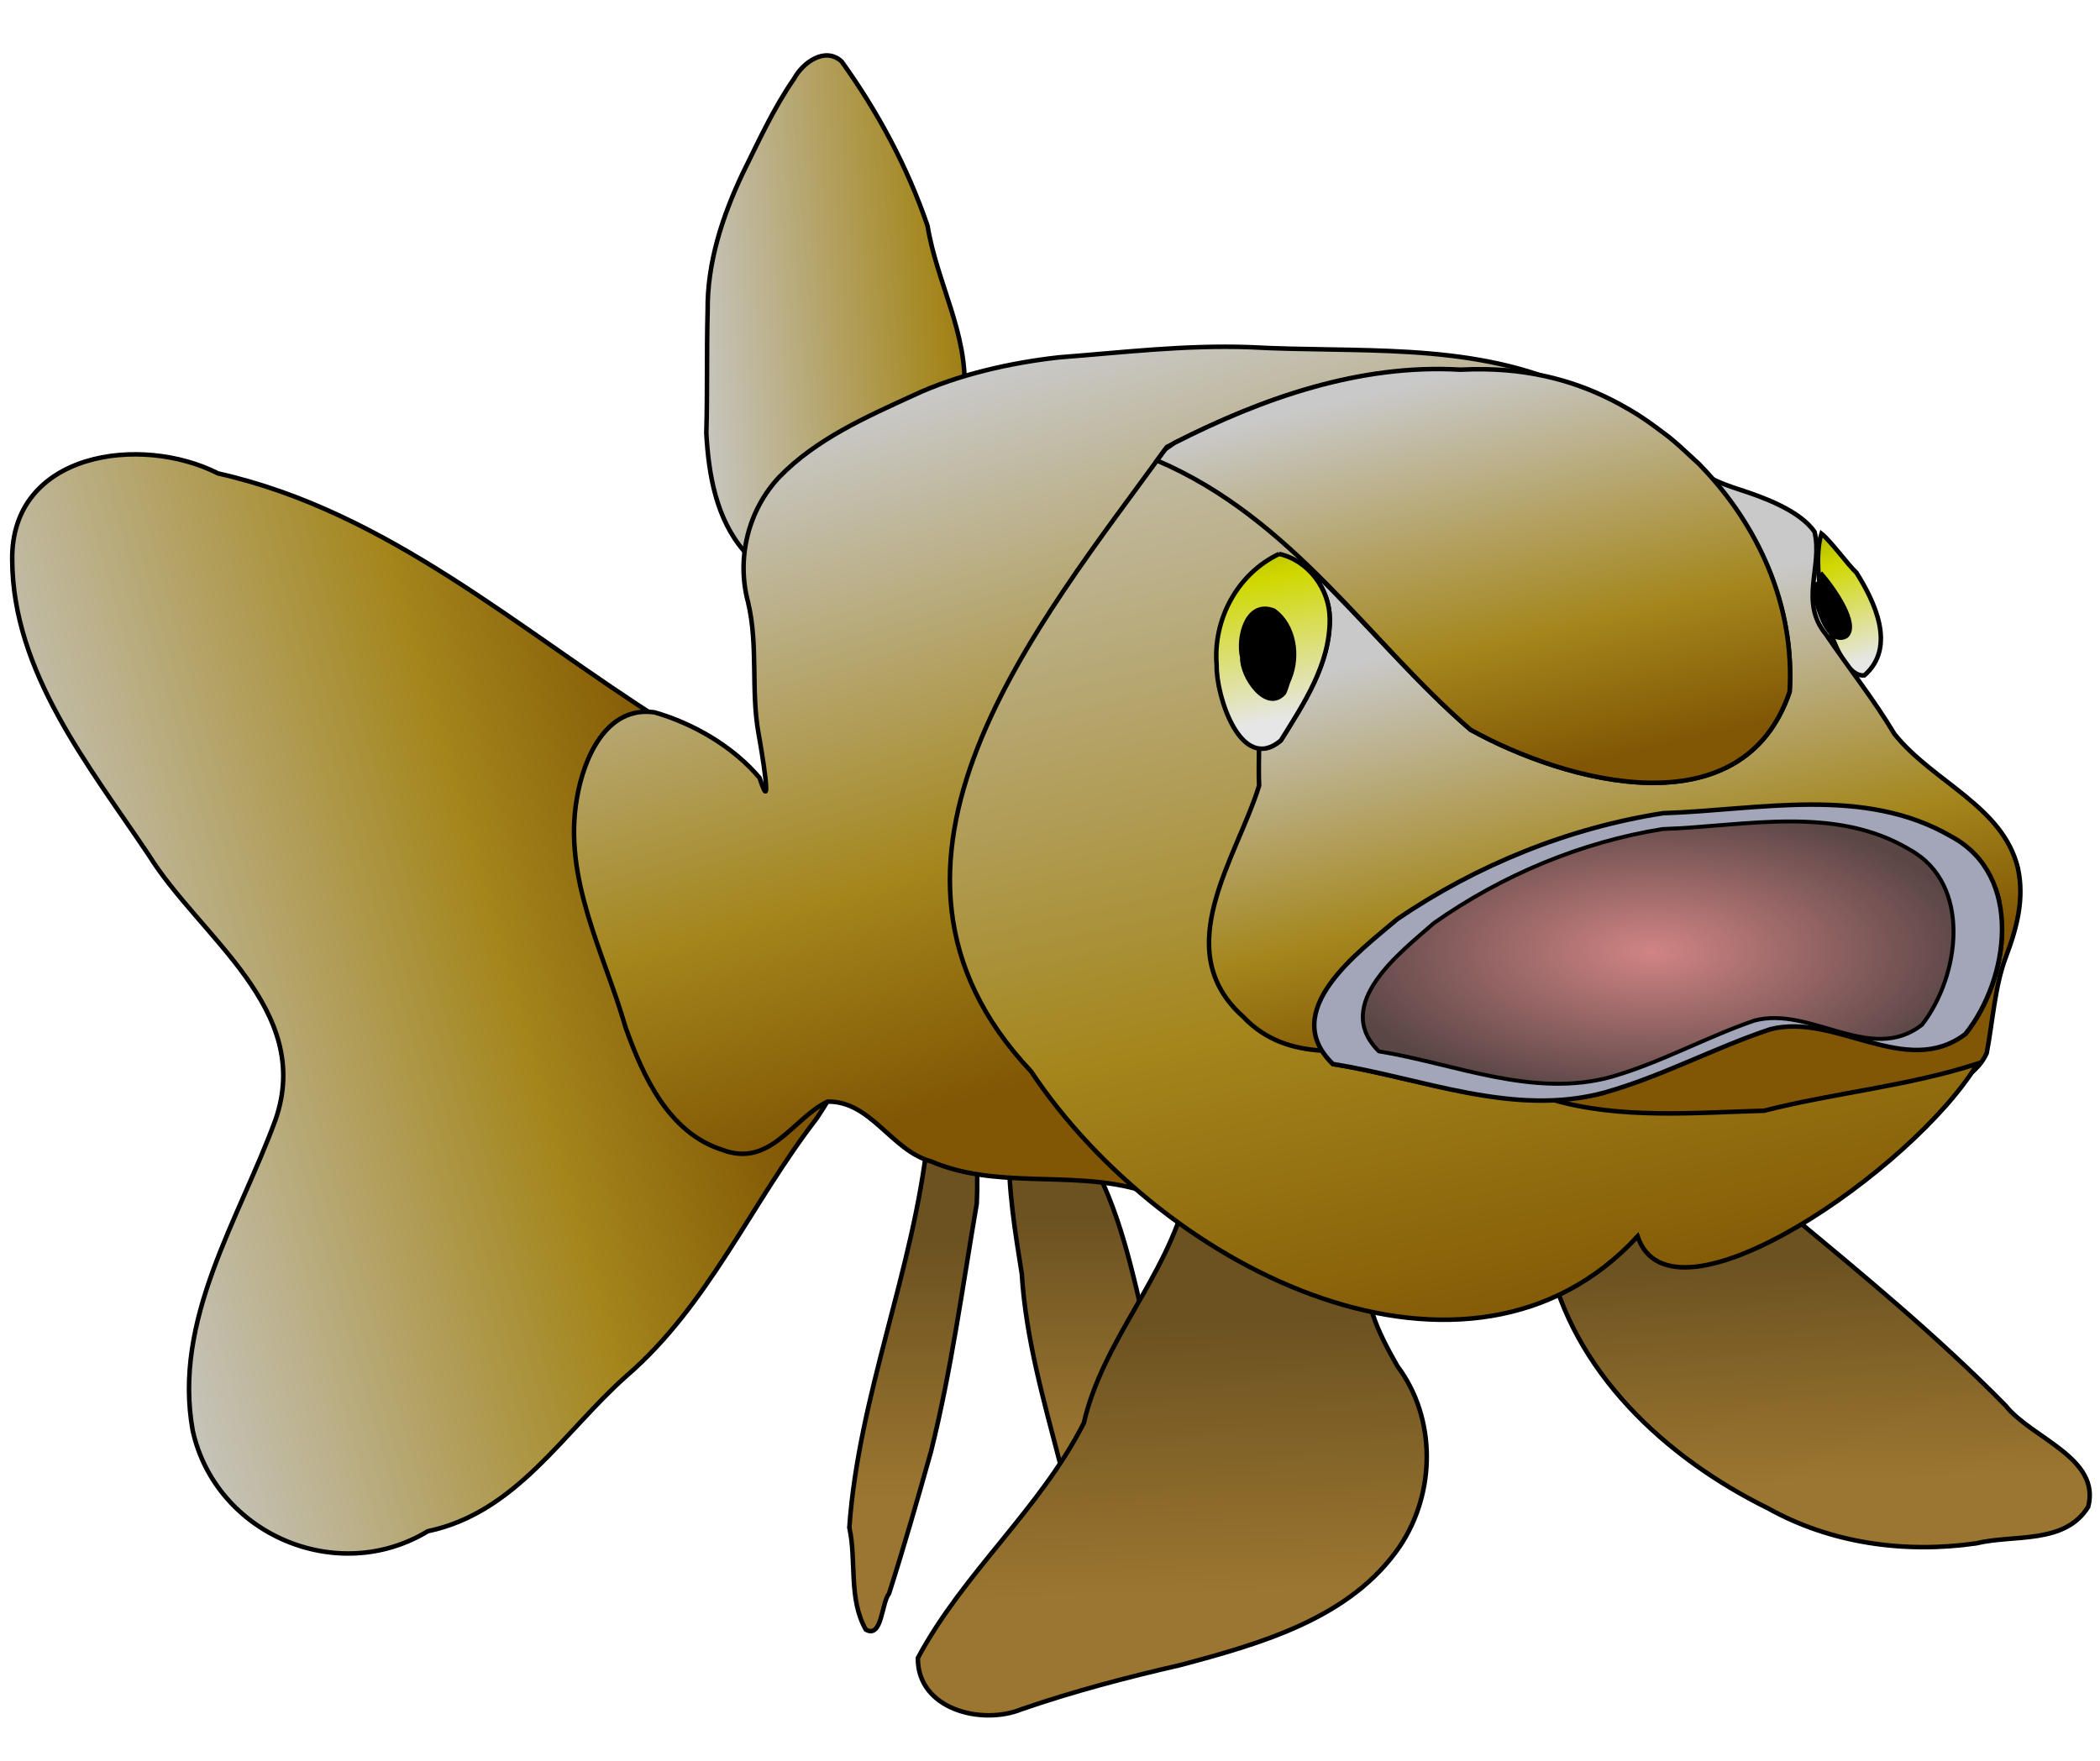
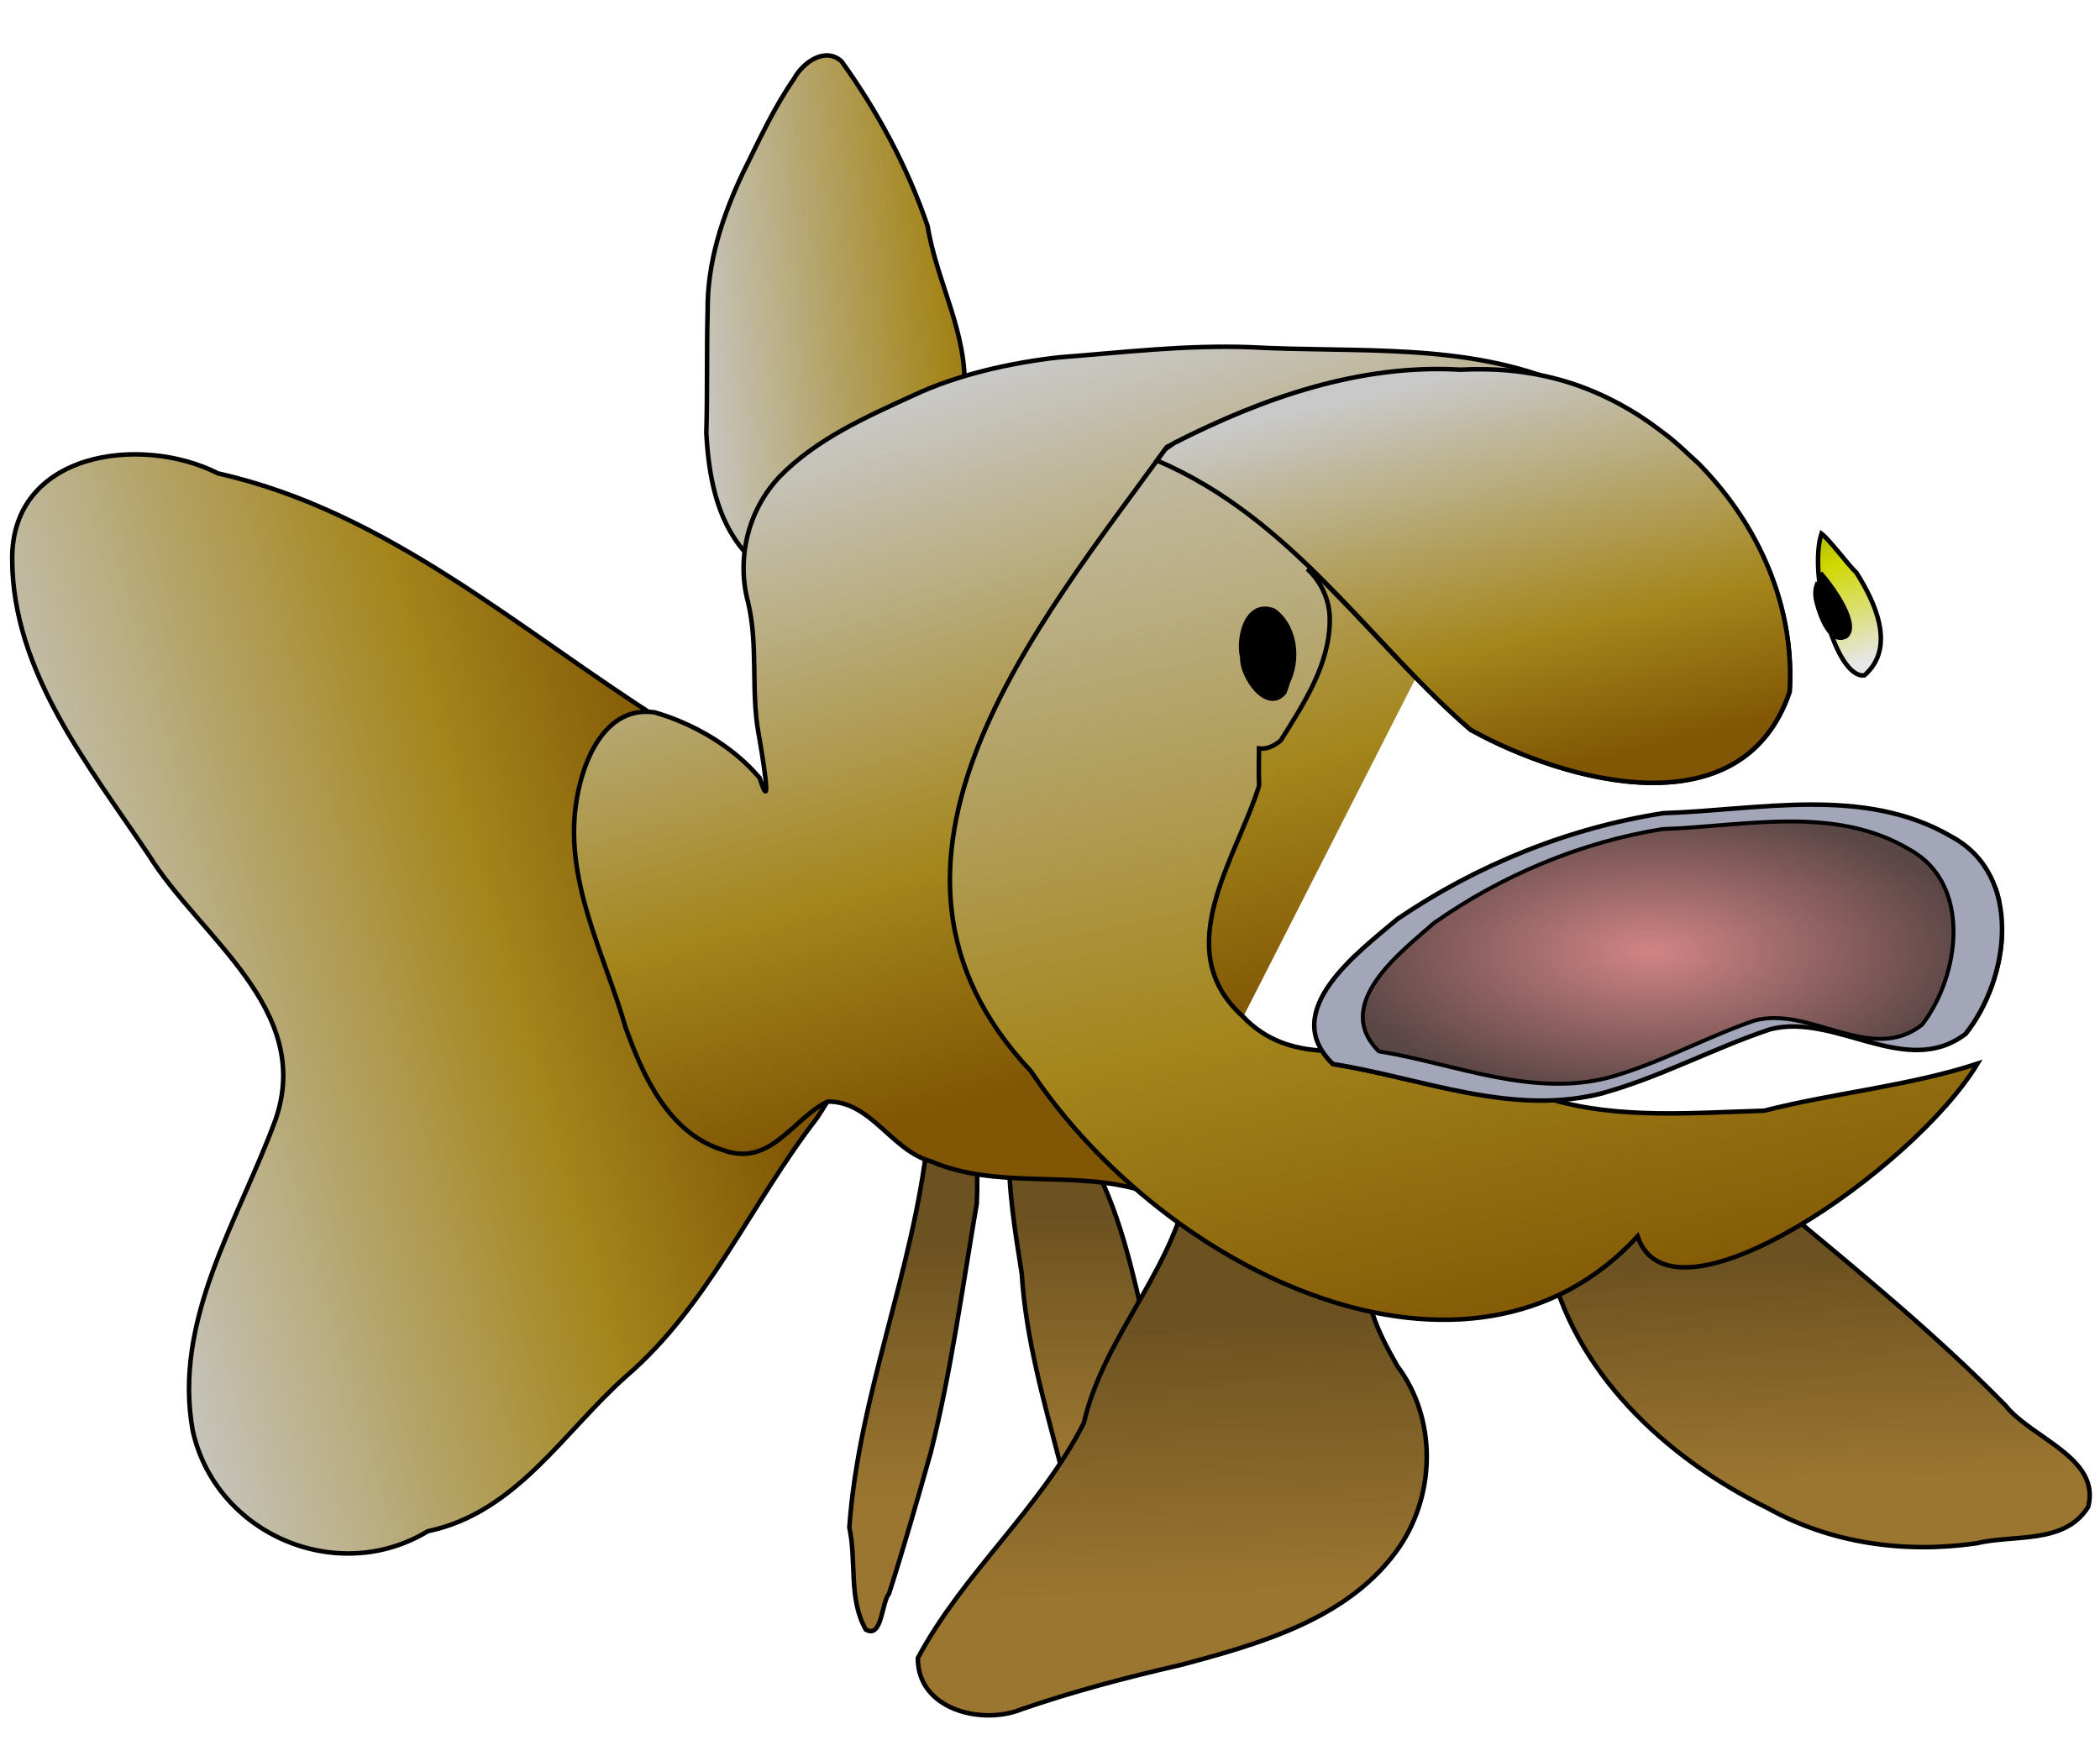
<svg xmlns="http://www.w3.org/2000/svg" xmlns:ns1="http://www.inkscape.org/namespaces/inkscape" xmlns:xlink="http://www.w3.org/1999/xlink" id="svg1022" viewBox="0 0 193.75 162.5" version="1.0" y="0" x="0" ns1:version="0.91 r13725">
  <defs id="defs1024">
    <linearGradient id="linearGradient6379">
      <stop id="stop6380" style="stop-color:#9b7630" offset="0" />
      <stop id="stop6382" style="stop-color:#6c5221" offset="1" />
    </linearGradient>
    <linearGradient id="linearGradient6375">
      <stop id="stop6376" style="stop-color:#815604" offset="0" />
      <stop id="stop6377" style="stop-color:#a4861c" offset=".337" />
      <stop id="stop6378" style="stop-color:#c9c9c9" offset="1" />
    </linearGradient>
    <linearGradient id="linearGradient2676">
      <stop id="stop2677" style="stop-color:#a0a600" offset="0" />
      <stop id="stop2857" style="stop-color:#d0d800" offset=".337" />
      <stop id="stop2678" style="stop-color:#e6e6e6" offset="1" />
    </linearGradient>
    <linearGradient id="linearGradient2679" y2=".758" xlink:href="#linearGradient2676" y1="-.211" x2=".519" x1=".416" />
    <linearGradient id="linearGradient2680" y2=".055" xlink:href="#linearGradient6375" y1=".875" x2=".36" x1=".624" />
    <linearGradient id="linearGradient2768" y2="-.047" xlink:href="#linearGradient6375" y1=".969" x2=".2" x1=".448" />
    <linearGradient id="linearGradient2769" y2=".227" xlink:href="#linearGradient6375" y1=".727" x2=".459" x1=".599" />
    <linearGradient id="linearGradient2770" y2=".883" xlink:href="#linearGradient2676" y1="-.18" x2=".61" x1=".407" />
    <radialGradient id="radialGradient2856">
      <stop id="stop2849" style="stop-color:#d18484" offset="0" />
      <stop id="stop2850" style="stop-color:#5b4646" offset="1" />
    </radialGradient>
    <linearGradient id="linearGradient2865" y2=".086" xlink:href="#linearGradient6375" y1=".844" x2=".278" x1=".536" />
    <linearGradient id="linearGradient3015" y2=".242" xlink:href="#linearGradient6379" y1=".758" x2=".354" x1=".37" />
    <linearGradient id="linearGradient3016" y2=".148" xlink:href="#linearGradient6379" y1=".797" x2=".376" x1=".415" />
    <linearGradient id="linearGradient3017" y2=".523" xlink:href="#linearGradient6375" y1=".281" x2="-.092" x1="1.354" />
    <linearGradient id="linearGradient3018" y2=".203" xlink:href="#linearGradient6379" y1=".719" x2="-.143" x1="-.143" />
    <linearGradient id="linearGradient3019" y2=".172" xlink:href="#linearGradient6379" y1=".727" x2="-.222" x1="-.222" />
    <linearGradient id="linearGradient3020" y2=".711" xlink:href="#linearGradient6375" y1=".422" x2=".099" x1=".851" />
  </defs>
  <g id="g6383" transform="matrix(.313 0 0 .313 -19.623 -60.021)">
    <path id="path2946" style="fill-rule:evenodd;stroke:#000000;stroke-width:1pt;fill:url(#linearGradient3019)" d="m382.92 531.24c10.07 16.87 13.74 36.45 18.2 55.32 3.78 22.37 2.01 46.11-7.59 66.85-4.58 2.17-10.25-0.47-11.89-5.18-3.79-7.86-3.84-16.82-6.48-25.05-4.78-18.38-10.1-36.81-11.28-55.86-1.99-12.45-4.04-24.99-3.78-37.64-0.03-0.22-0.17-1.1-0.21-1.32" />
    <path id="path2880" style="fill-rule:evenodd;stroke:#000000;stroke-width:1pt;fill:url(#linearGradient3020)" d="m258.4 404.56c-42.33-26.73-81.27-61.97-131.42-73.21-22.74-11.57-61.066-6.35-60.69 25.45 0.16 33.15 22.638 60.77 40.25 87.07 15.01 24.2 48.66 45.41 37.38 78-10.75 29.43-30.37 58.93-24.41 91.74 6.79 30.56 42.61 45.83 69.28 29.63 26.07-5.45 39.93-29.22 58.45-45.69 24.35-20.97 36.85-51.09 56.22-76.08 5.56-8.47 10.58-17.36 13.96-26.94" />
    <path id="path2869" style="fill-rule:evenodd;stroke:#000000;stroke-width:1pt;fill:url(#linearGradient3017)" d="m346.94 307.39c1.13-17.13-8.16-32.45-10.82-48.98-5.9-17.34-14.67-33.68-25.34-48.52-4.87-4.49-11.44 0.33-13.99 5.02-6.06 8.72-10.46 18.45-15.16 27.93-6.01 12.69-10.51 26.41-10.35 40.59-0.32 12.02-0.03 24.04-0.39 36.05 0.68 12.22 2.89 25.25 11.16 34.8 4.94 4.13 11.58 5.35 16.66 9.25" />
    <path id="path2963" style="fill-rule:evenodd;stroke:#000000;stroke-width:1pt;fill:url(#linearGradient3018)" d="m336.14 527.64c-4.2 38.85-20.33 75.42-23.09 114.5 2.18 9.92-0.33 20.96 4.86 30.11 4.82 2.72 4.58-7.84 6.85-10.65 4.41-13.84 8.42-27.82 12.35-41.81 6.01-24.08 9.31-48.74 13.5-73.16 0.26-5.37 0.13-10.75-0.08-16.11" />
    <path id="path2858" style="fill-rule:evenodd;stroke:#000000;stroke-width:1pt;fill:url(#linearGradient2865)" d="m524 305.23c-29.2-12.67-61.71-9.39-92.73-11.1-19.5-0.69-37.02 1.5-56.39 2.99-14.07 1.55-30.03 5.09-43.11 11.28-13.9 6.36-28.52 12.84-39.32 23.95-9.2 9.71-12.72 23.95-9.28 36.86 3.09 12.8 0.81 25.97 3.11 38.8 0.86 4.64 4.4 25.77 0.32 13.12-7.76-9.23-19.5-16.04-30.98-19.34-14.26-2.01-20.86 13.58-22.83 25.09-4.3 23.76 7.94 45.7 14.31 67.83 5.12 14.36 12.67 30.97 28.32 36.01 14.32 5.6 20.97-9.28 31.23-14.16 12.83-0.17 18.75 14.43 30.47 17.63 19.01 8.14 40.26 2.89 59.82 7.94 1.85 0.57 3.66 1.25 5.42 2.07" />
    <path id="path1097" style="fill-rule:evenodd;stroke:#000000;stroke-width:1pt;fill:url(#linearGradient2770)" d="m599.6 349.1c-3.87 11.9 4 42.75 12.65 41.79 9.63-8.41 2.83-22.06-2.34-30.27-2.48-2.3-7.65-9.44-10.31-11.52z" />
    <path id="path1127" style="fill-rule:evenodd;stroke:#000000;stroke-width:1pt;fill:#000000" d="m599.3 360.68c4.22 4.89 11.31 15.2 7.63 18.59-4.02 2.34-6.82-3.83-8.01-7.49-0.97-2.97-1.71-5.44-0.38-8.3" />
-     <path id="path2766" style="fill-rule:evenodd;stroke:#000000;stroke-width:1pt;fill:url(#linearGradient2769)" d="m545.91 325.03c-17.9 0.79-29.01 2.44-46.88 4.44-0.03 0-0.06-0.01-0.09 0-23.26 4.18-48.12 3.18-68.38 15.34l-0.03 0.03c-19.98 16.23-34.97 38.71-43.06 63.16-0.01 0.03 0 0.06 0 0.09-4.22 24.58-3.03 50.84 7.31 73.69 14.07 27.72 42.74 44.47 71.31 54.91 0.04 0.01 0.07 0.02 0.1 0.03 17.9 5.09 35.23 13.74 53.62 12.44 28.31-5.39 55.5-15.81 83.66-22.97 0.04-0.02 0.08-0.02 0.12-0.03 7.77-2.84 16.37-5.38 23.85-9.19 7.49-3.82 17.37-6.82 20.87-14.72 1.75-9.13 2.39-19.73 5.63-28.28 3.26-8.62 5.53-17.16 3.56-26.28-2.25-9.1-8.32-15.31-15.41-21.13-7.08-5.82-15.15-11.11-21-18.4-0.03-0.05-0.06-0.11-0.09-0.16-6-10.05-13.39-19.31-20.06-29.16-0.03-0.04-0.07-0.08-0.1-0.12-7.83-9.65-0.82-19.94-3.27-30.12-4.41-6.47-15.7-10.39-21.88-12.41-6.05-1.98-12.53-4.22-17.47-11.03l-12.25-0.13h-0.06z" />
    <path id="path2897" style="fill-rule:evenodd;stroke:#000000;stroke-width:1pt;fill:url(#linearGradient3015)" d="m412.44 544.2c-5.94 24.16-24.71 42.82-30.27 67.13-12.9 25.41-35.51 44.19-48.92 69.28-0.15 15.16 18.81 19.93 30.61 15.1 15.36-5.3 31.03-9.4 46.87-13.04 23.53-6.28 50.09-13.74 64.56-34.95 10.6-15.81 10.87-37.79-0.71-53.19-5.37-9.5-11.14-20.38-8.16-31.62" />
    <path id="path2928" style="fill-rule:evenodd;stroke:#000000;stroke-width:1pt;fill:url(#linearGradient3016)" d="m588.78 548.51c22.33 18.57 44.83 37.02 65.16 57.76 7.62 9.59 28.04 15.31 24.28 29.78-6.96 11.2-21.95 8.06-33.01 10.76-20.96 3.01-42.77 0.07-61.38-10.34-30.14-14.84-57.67-40.25-64.87-74.28" />
    <path id="path1064" style="fill-rule:evenodd;stroke:#000000;stroke-width:1pt;fill:url(#linearGradient2768)" d="m500.41 300.84c-2.43-0.04-4.92-0.01-7.47 0.13-30.3-1.78-59.77 8.83-86.28 22.56-37.7 52.05-97.72 122.99-40.07 184.09 39.91 59.87 129.36 102.41 178.81 48.67 9.89 29.69 81.46-19.77 100.19-50.91-20.25 6.61-42.44 8.64-62.87 13.87-20.48 0.59-42.55 2.54-62.38-3.22h-0.03c-21.79 0.88-43.51-7.2-64.72-10.53-1.35-1.3-2.32-2.62-3.15-3.94-8.42-0.58-16.46-2.81-23.35-10.06-22.02-19.71-1.87-46.62 4.75-68.09-0.16-3.57-0.06-7.29-0.03-10.97 1.96 0.25 4.09-0.39 6.41-2.35 6.77-10.85 14.53-22.5 14.44-35.84-0.02-5.36-2.37-10.6-6.16-14.31 0.15-0.19 0.25-0.41 0.41-0.6 16.33 15.8 30.73 33.34 47.25 47.57 28.57 15.8 80.25 29.65 94.06-11.19 1.4-22.94-7.38-44.53-21.84-61.56-17.42-19-38.29-32.79-67.97-33.32zm150.5 152.88c0.43 1.26 0.81 2.56 1.09 3.87-0.29-1.33-0.65-2.6-1.09-3.87zm1.93 12.03c-0.01 11.09-4.32 22.78-10.81 30.91 6.49-8.13 10.8-19.82 10.81-30.91zm-190.5 7.66c-0.75 0.72-1.49 1.43-2.22 2.18 0.73-0.74 1.47-1.46 2.22-2.18zm-4.84 5.12c-0.59 0.69-1.17 1.39-1.72 2.09 0.54-0.7 1.13-1.4 1.72-2.09zm-3.88 5.28c-0.47 0.78-0.92 1.56-1.31 2.35 0.39-0.79 0.83-1.57 1.31-2.35zm82.04 30.1c-2.71 0.73-5.42 1.15-8.13 1.53 2.7-0.34 5.42-0.8 8.13-1.53z" />
-     <path id="path1087" style="color:#000000;fill-rule:evenodd;stroke:#000000;stroke-width:1pt;fill:url(#linearGradient2679)" d="m439.74 355.08c-12.32 5.84-19.54 19.34-18.42 32.8-0.18 9.18 7.19 32.1 18.91 22.22 6.76-10.85 14.53-22.49 14.43-35.84-0.02-8.76-6.25-17.22-14.92-19.18z" />
    <path id="path1126" style="fill-rule:evenodd;stroke:#000000;stroke-width:1pt;fill:#000000" d="m442.8 391.73c2.7-6.63 1.4-15.54-4.57-19.91-8.03-3.16-10.75 7.91-9.34 13.77-0.29 5.47 7.13 16.4 12.32 10.43 0.66-1.38 0.92-2.92 1.59-4.29z" />
-     <path id="path2025" style="color:#000000;fill-rule:evenodd;stroke:#000000;stroke-width:1pt;fill:url(#linearGradient2680)" d="m500.59 300.64c-2.43-0.04-4.92-0.01-7.47 0.12-29.57-1.74-58.3 8.38-84.31 21.63-0.88 0.58-1.73 1.21-2.6 1.81-0.78 1.08-1.67 2.25-2.47 3.34 40.12 17.15 62.69 53.78 92.41 79.38 28.57 15.8 80.25 29.65 94.06-11.19 1.55-25.3-9.13-49.08-26.34-66.78-0.03-0.03-0.04-0.07-0.06-0.09-0.01-0.01-0.02-0.02-0.04-0.03-0.8-0.83-1.7-1.55-2.53-2.35-2.13-2.01-4.27-3.98-6.53-5.81-0.85-0.69-1.75-1.31-2.62-1.97-2.2-1.67-4.46-3.27-6.78-4.75-0.93-0.59-1.87-1.13-2.82-1.69-11.91-6.96-25.55-11.33-41.9-11.62z" />
+     <path id="path2025" style="color:#000000;fill-rule:evenodd;stroke:#000000;stroke-width:1pt;fill:url(#linearGradient2680)" d="m500.59 300.64c-2.43-0.04-4.92-0.01-7.47 0.12-29.57-1.74-58.3 8.38-84.31 21.63-0.88 0.58-1.73 1.21-2.6 1.81-0.78 1.08-1.67 2.25-2.47 3.34 40.12 17.15 62.69 53.78 92.41 79.38 28.57 15.8 80.25 29.65 94.06-11.19 1.55-25.3-9.13-49.08-26.34-66.78-0.03-0.03-0.04-0.07-0.06-0.09-0.01-0.01-0.02-0.02-0.04-0.03-0.8-0.83-1.7-1.55-2.53-2.35-2.13-2.01-4.27-3.98-6.53-5.81-0.85-0.69-1.75-1.31-2.62-1.97-2.2-1.67-4.46-3.27-6.78-4.75-0.93-0.59-1.87-1.13-2.82-1.69-11.91-6.96-25.55-11.33-41.9-11.62" />
    <path id="path1052" style="fill-rule:evenodd;stroke:#000000;stroke-width:1pt;fill:#a3a6b9" d="m584.46 495.25c19.2-5.02 40.01 14.72 57.56 1.4 12.97-16.26 17.24-46.75-4.15-58.25-25.77-15.01-56.75-7.78-84.87-6.88-27.95 4.32-55.13 15.35-78.46 31.26-11.4 9.71-35.2 27.1-18.93 42.71 26.18 4.12 53.13 15.74 80.05 8.41 16.74-4.71 32.56-13.24 48.8-18.65z" />
    <path id="path3021" style="fill-rule:evenodd;stroke:#000000;stroke-width:.872pt;fill:url(#radialGradient2856)" d="m579.81 492.68c16.49-4.46 34.35 13.04 49.43 1.23 11.14-14.4 14.81-41.42-3.57-51.61-22.13-13.3-48.74-6.9-72.89-6.1-24 3.83-47.35 13.6-67.38 27.7-9.8 8.6-30.23 24.02-16.26 37.85 22.49 3.65 45.63 13.95 68.75 7.46 14.38-4.18 27.96-11.74 41.92-16.53z" />
  </g>
</svg>